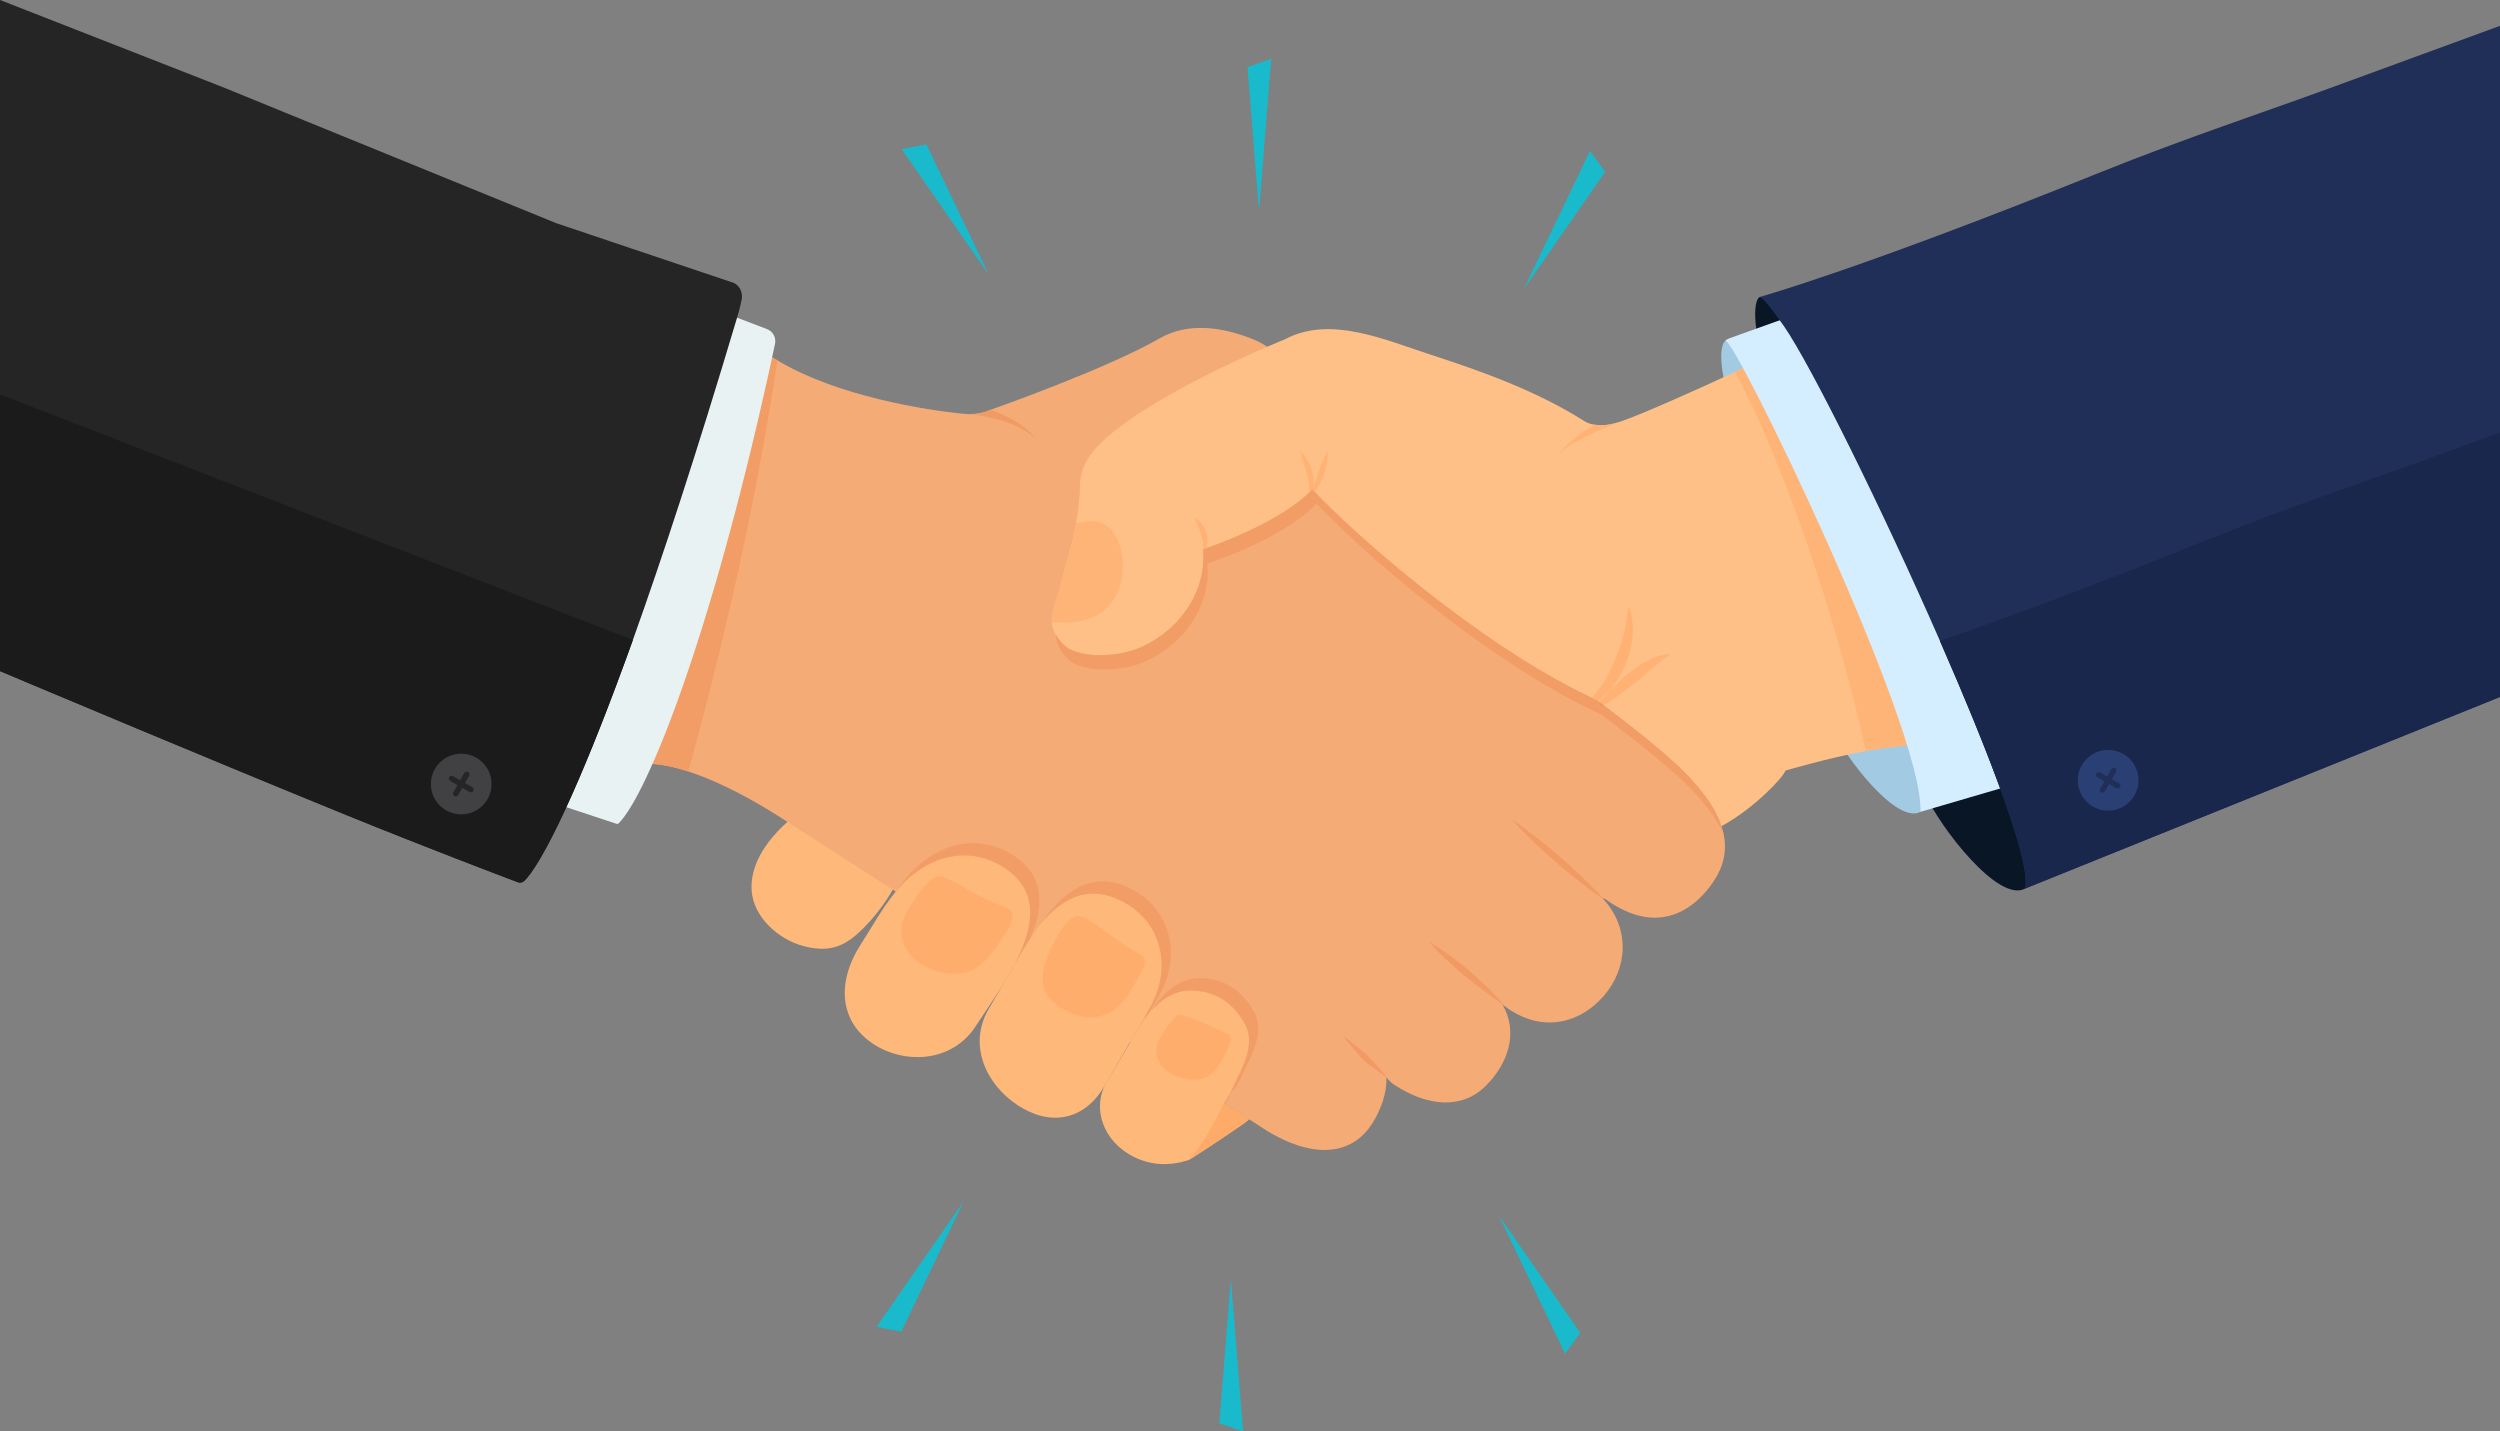
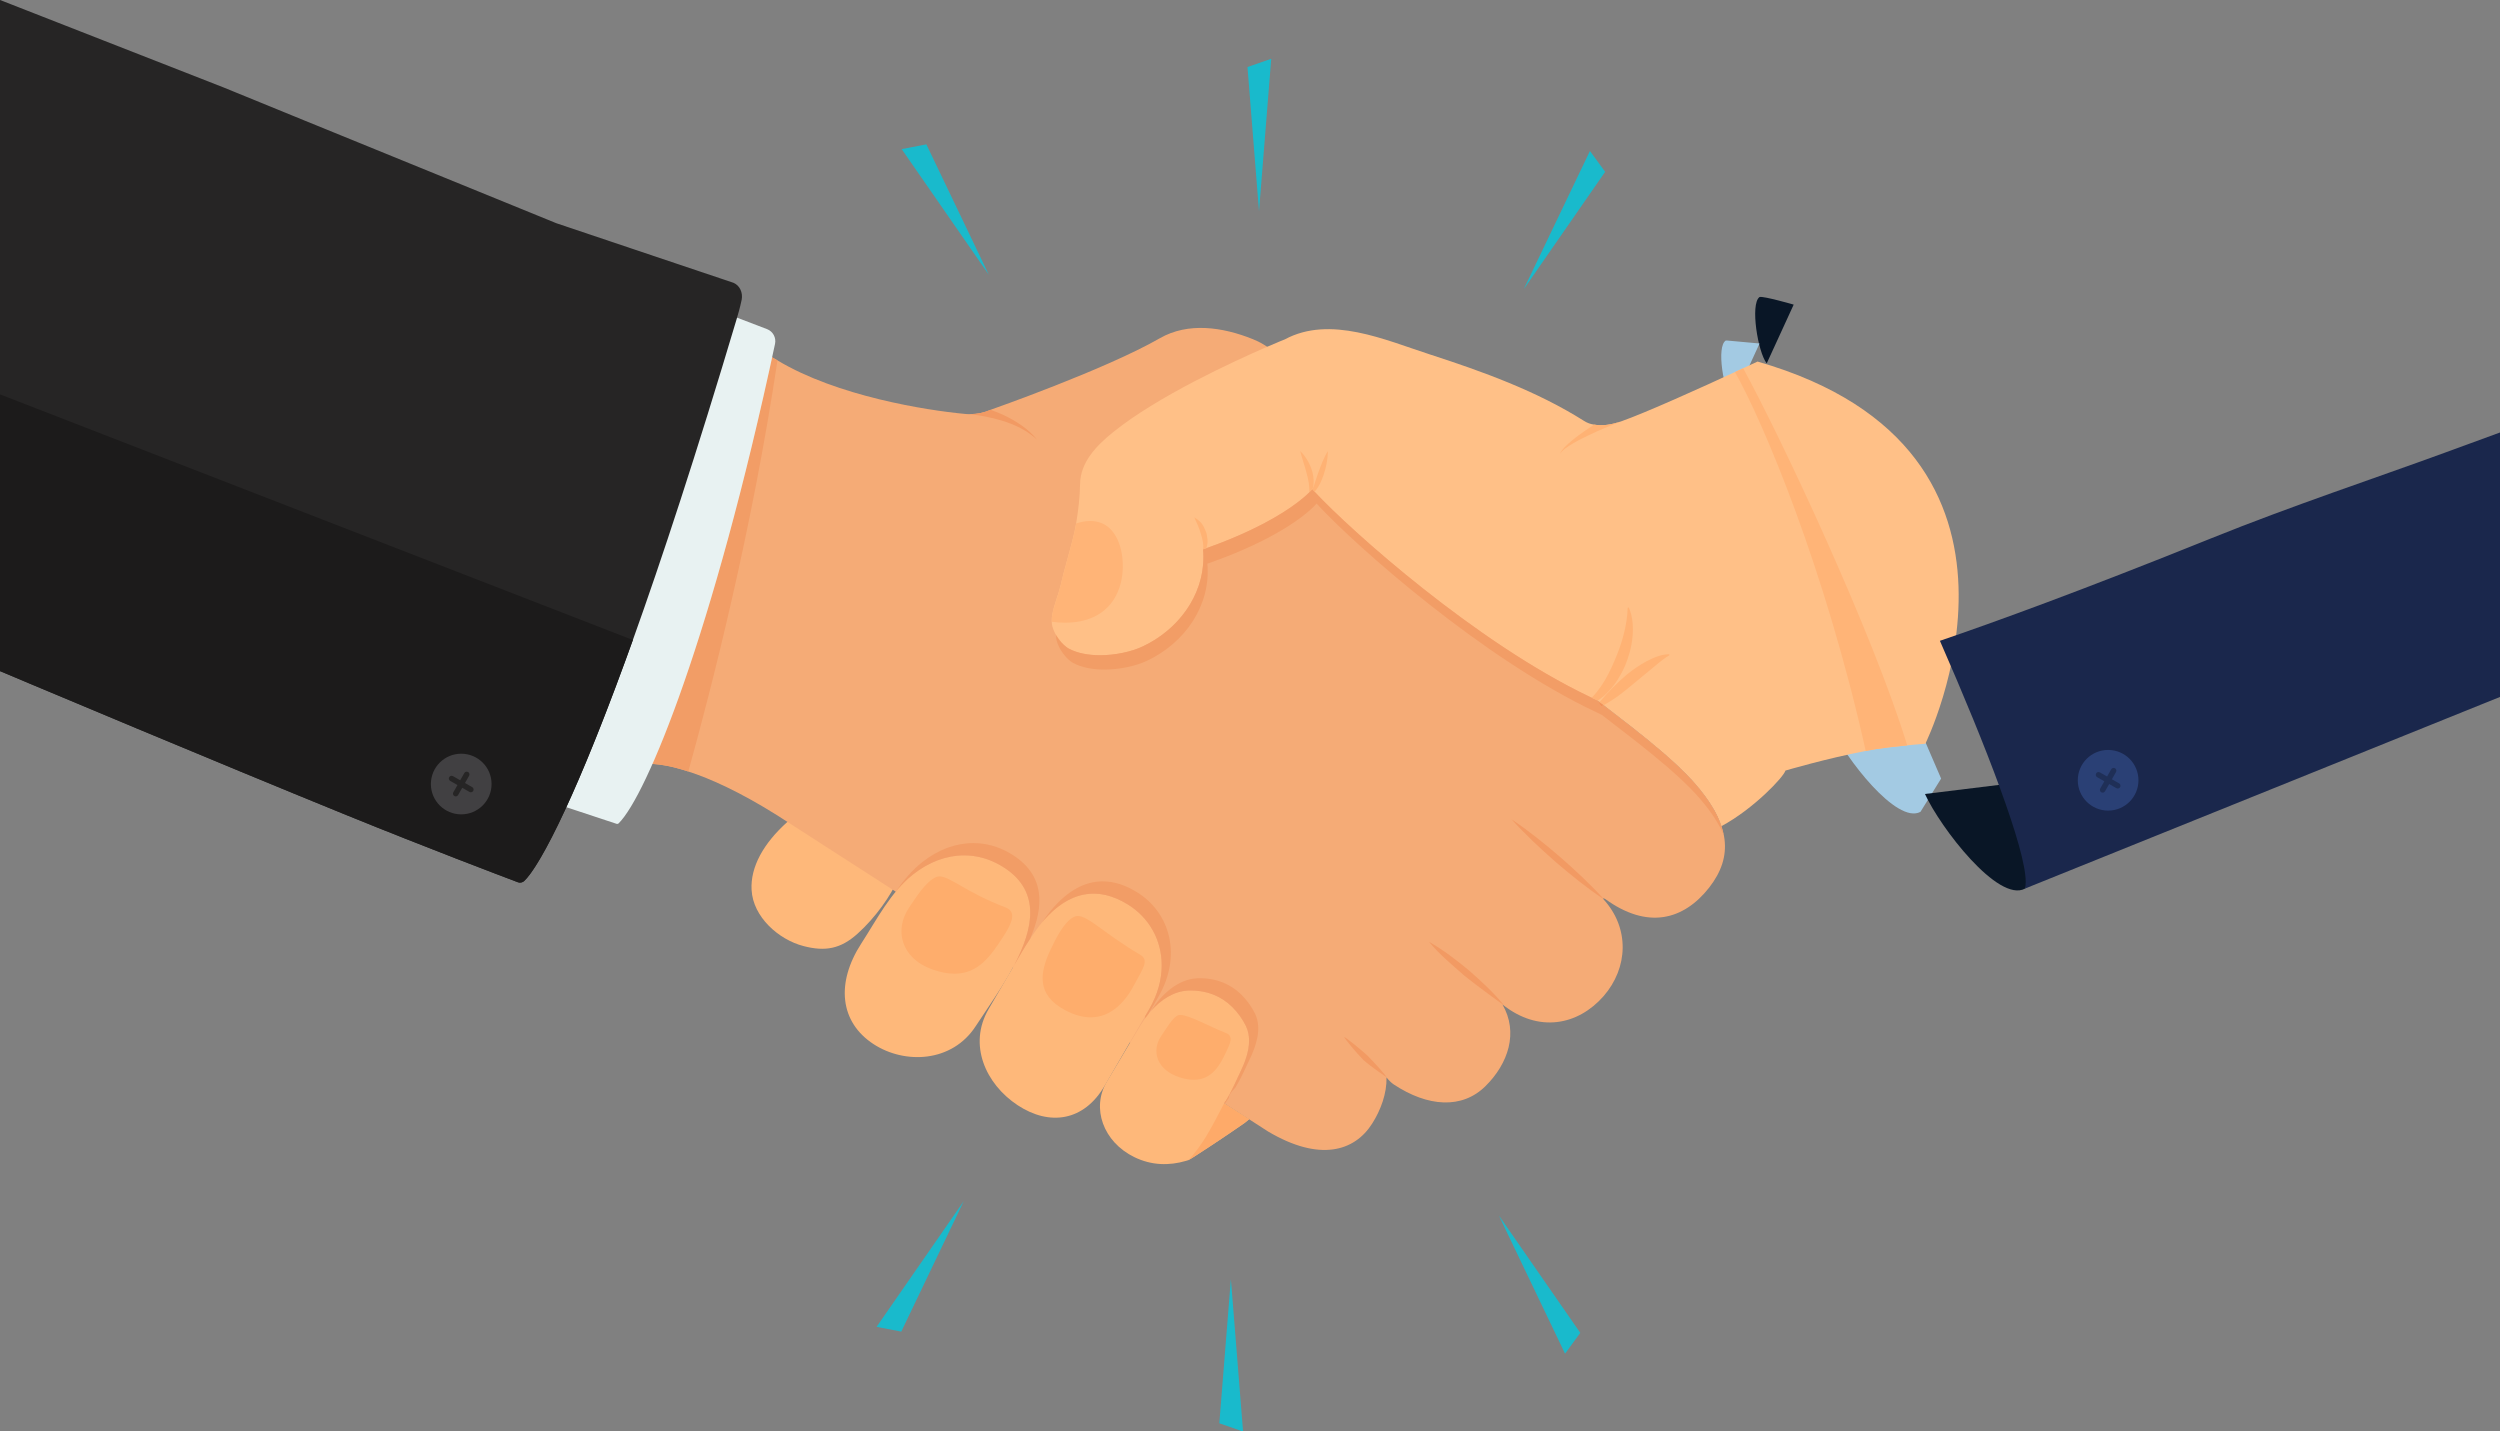
<svg xmlns="http://www.w3.org/2000/svg" height="322.2" preserveAspectRatio="xMidYMid meet" version="1.0" viewBox="0.0 -0.0 562.7 322.2" width="562.7" zoomAndPan="magnify">
  <rect x="0.0" y="-0.0" width="562.7" height="322.2" fill="#808080" stroke="none" />
  <defs>
    <clipPath id="a">
      <path d="M 388 13 L 562.711 13 L 562.711 183 L 388 183 Z M 388 13" />
    </clipPath>
    <clipPath id="b">
-       <path d="M 396 5 L 562.711 5 L 562.711 201 L 396 201 Z M 396 5" />
-     </clipPath>
+       </clipPath>
    <clipPath id="c">
      <path d="M 436 97 L 562.711 97 L 562.711 201 L 436 201 Z M 436 97" />
    </clipPath>
    <clipPath id="d">
      <path d="M 274 287 L 280 287 L 280 322.211 L 274 322.211 Z M 274 287" />
    </clipPath>
  </defs>
  <g>
    <g>
      <path d="M 432.262 182.727 C 426.898 185.637 415.305 170.5 412.254 163.809 L 430.988 161.508 L 436.906 175.242 L 432.262 182.727" fill="#a3cae3" />
    </g>
    <g>
      <path d="M 455.793 200.008 C 449.758 203.281 436.707 186.242 433.27 178.707 L 454.359 176.121 L 461.023 191.578 L 455.793 200.008" fill="#091626" />
    </g>
    <g>
      <path d="M 202.008 198.09 C 200.609 201.41 197.129 206.48 192.988 210.184 C 189.211 213.57 185.75 214.227 180.844 212.938 C 175.281 211.496 169.48 206.406 169.168 200.293 C 168.879 195.125 171.871 189.801 177.195 185.023 C 188.492 182.965 207.195 185.75 202.008 198.09" fill="#feb87a" />
    </g>
    <g>
      <path d="M 384.676 199.809 C 378.93 207.102 370.824 209.281 361.246 202.305 L 360.801 202.172 L 360.801 202.195 L 360.855 202.328 C 360.879 202.363 360.887 202.363 360.891 202.359 C 360.895 202.355 360.891 202.352 360.906 202.406 C 366.863 208.914 366.469 217.859 360.934 224.211 C 355.16 230.797 346.266 232.555 338.16 226.07 C 341.832 232.395 339.473 239.398 334.355 244.465 C 329.082 249.684 321.367 249.16 313.68 244.07 C 313.105 243.676 312.555 243.125 312.078 242.496 C 312.16 246.145 310.77 249.867 308.855 252.887 C 304.891 259.156 297.02 261.543 285.449 254.695 L 174.941 183.516 C 166.52 178.242 159.91 175.254 154.926 173.652 C 150.648 172.234 147.551 171.867 145.531 171.922 L 173.105 79.961 C 173.711 80.383 174.34 80.777 174.996 81.117 C 188.43 89.195 208.5 92.348 217.133 93.16 C 217.473 93.211 217.84 93.211 218.152 93.211 L 218.285 93.211 C 219.887 93.211 221.461 92.898 222.957 92.242 L 223.086 92.188 C 223.086 92.188 248.773 83.188 261.051 76.133 C 267.453 72.461 275.191 73.613 281.934 76.316 C 287.602 78.598 289.23 82.191 293.008 86.547 C 299.645 94.156 306.598 101.527 313.395 109.008 C 327.848 124.801 338.945 140.07 355.133 154.105 C 360.75 158.984 374.914 168.668 381.738 176.645 C 389.398 185.59 390.211 192.727 384.676 199.809" fill="#f5ab76" />
    </g>
    <g>
      <path d="M 403.723 68.562 L 401.512 73.387 L 397.652 81.797 C 395.645 79.23 393.922 68.504 396 66.883 L 396.016 66.871 L 396.082 66.848 C 397.035 66.629 403.723 68.562 403.723 68.562" fill="#091626" />
    </g>
    <g>
      <path d="M 388.449 76.641 C 386.25 77.973 387.965 87.98 389.973 90.547 L 396.039 77.312 L 388.676 76.641 L 388.449 76.641" fill="#a3cae3" />
    </g>
    <g>
      <path d="M 360.855 202.328 C 357.059 199.781 353.594 196.965 350.16 194.027 C 346.695 190.973 343.324 187.855 340.223 184.41 C 344.078 186.984 347.66 189.895 351.156 192.891 C 354.496 195.824 357.781 198.852 360.793 202.148 L 360.793 202.18 L 360.855 202.328" fill="#f29a63" />
    </g>
    <g>
      <path d="M 338.598 226.355 C 338.598 226.355 332.117 221.688 329.59 219.594 C 326.809 217.152 324.02 214.855 321.633 211.973 C 324.945 213.859 327.871 216.129 330.723 218.496 C 333.5 220.934 336.211 223.438 338.598 226.355" fill="#f29a63" />
    </g>
    <g>
      <path d="M 312.098 242.48 C 312.098 242.48 308.527 240.062 306.898 238.602 C 305.336 237.043 302.738 233.887 302.543 233.406 C 302.816 233.406 306.109 236.074 307.734 237.539 C 309.285 239.102 311.875 241.945 312.098 242.48" fill="#f29a63" />
    </g>
    <g>
      <path d="M 233.449 98.984 C 231.141 96.832 228.309 95.52 225.367 94.629 C 223.062 93.945 220.648 93.5 218.285 93.211 C 219.887 93.211 221.461 92.898 222.957 92.242 C 223.953 92.582 224.898 92.977 225.844 93.395 C 228.727 94.762 231.48 96.543 233.449 98.984" fill="#f29a63" />
    </g>
    <g>
      <path d="M 433.355 167.406 L 433.262 167.414 C 431.223 167.531 424.492 168.23 422.195 168.613 C 421.449 168.738 420.695 168.879 419.938 169.027 C 411.188 170.688 401.863 173.441 401.863 173.441 C 401.52 174.836 394.723 182.051 387.453 185.957 C 386.484 183.043 384.598 179.977 381.738 176.645 C 376.332 170.32 366.312 162.922 359.594 157.699 L 359.57 157.676 L 359.539 157.676 C 359.098 157.465 358.703 157.281 358.254 157.043 C 332.625 144.977 304.238 119.633 295.891 110.684 C 295.734 110.5 295.574 110.32 295.418 110.16 L 295.367 110.105 C 295.367 110.105 295.156 110.344 294.715 110.816 C 292.797 112.707 286.445 118.086 271.547 123.383 C 271.309 123.461 271.051 123.566 270.781 123.645 C 271.625 133.117 265.641 141.539 257.191 145.504 C 252.918 147.52 245.152 148.492 240.535 145.977 C 239.035 145.133 237.332 142.879 236.859 140.961 C 236.781 140.621 236.727 140.277 236.727 139.938 L 236.727 139.914 C 236.648 137.551 237.887 135.008 238.617 132.148 C 238.672 131.961 238.723 131.754 238.777 131.57 C 239.512 128.184 241.031 123.406 241.871 119.582 C 241.977 118.977 242.109 118.398 242.215 117.824 C 242.711 114.859 243.055 111.891 243.105 108.902 C 243.184 104.047 246.754 100.324 250.531 97.281 C 260.578 89.172 277.578 81.379 285.215 78.047 L 285.238 78.047 C 287.652 76.996 289.148 76.395 289.176 76.395 C 299.383 70.887 311.844 76.551 321.84 79.777 C 333.754 83.637 345.898 88.016 356.527 94.734 C 357.23 95.18 357.992 95.469 358.809 95.57 C 360.695 95.941 362.797 95.547 364.656 94.918 L 364.895 94.84 C 370.379 92.922 383.312 87.07 390.5 83.738 C 393.57 82.324 395.59 81.379 395.59 81.379 C 465.852 101.555 433.355 167.406 433.355 167.406" fill="#ffc087" />
    </g>
    <g>
      <path d="M 388.008 188.109 L 387.973 187.969 C 387.984 187.996 387.996 188.027 388.008 188.055 L 388.008 188.109" fill="#f29d66" />
    </g>
    <g>
      <path d="M 385.844 182.371 C 385.84 182.363 385.832 182.352 385.824 182.344 C 385.828 182.344 385.828 182.344 385.828 182.344 C 385.832 182.352 385.84 182.363 385.844 182.371 M 385.383 181.59 C 384.418 179.996 383.203 178.355 381.738 176.645 C 381.84 176.762 381.941 176.883 382.043 177.004 C 383.32 178.52 384.395 179.984 385.273 181.402 C 385.309 181.465 385.348 181.527 385.383 181.59 M 380.766 175.547 C 380.402 175.156 380.027 174.762 379.641 174.363 C 379.758 174.48 379.871 174.598 379.984 174.719 C 380.094 174.828 380.203 174.941 380.309 175.055 C 380.465 175.219 380.613 175.383 380.766 175.547 M 379.215 173.934 C 378.77 173.484 378.305 173.031 377.828 172.578 C 377.863 172.613 377.898 172.645 377.934 172.68 C 378.336 173.059 378.727 173.441 379.105 173.816 C 379.141 173.855 379.18 173.895 379.215 173.934 M 377.031 171.836 C 376.09 170.965 375.102 170.086 374.086 169.215 C 374.312 169.406 374.539 169.602 374.766 169.801 C 375.512 170.449 376.238 171.102 376.941 171.746 C 376.973 171.777 377 171.805 377.031 171.836 M 373.262 168.516 C 369.137 165.023 364.637 161.602 360.906 158.723 C 360.91 158.723 360.91 158.723 360.914 158.723 C 361.984 159.547 363.117 160.418 364.285 161.324 C 364.566 161.539 364.848 161.758 365.129 161.977 C 365.309 162.113 365.488 162.254 365.668 162.395 C 368.02 164.223 370.469 166.164 372.816 168.133 C 372.965 168.262 373.113 168.387 373.262 168.516 M 360.02 158.039 C 359.863 157.914 359.707 157.797 359.551 157.676 L 359.57 157.676 L 359.594 157.699 C 359.637 157.73 359.676 157.762 359.715 157.793 C 359.816 157.871 359.922 157.953 360.023 158.031 C 360.023 158.035 360.023 158.035 360.02 158.039" fill="#fdeadd" />
    </g>
    <g>
      <path d="M 387.973 187.969 C 386.918 185.426 385.172 182.75 382.707 179.871 C 377.305 173.547 367.281 166.148 360.566 160.93 L 360.539 160.902 L 360.512 160.902 C 360.066 160.691 359.672 160.508 359.227 160.273 C 333.594 148.203 305.207 122.859 296.863 113.91 C 296.707 113.727 296.551 113.547 296.391 113.387 L 296.34 113.336 C 296.34 113.336 296.129 113.57 295.684 114.043 C 293.77 115.934 287.418 121.312 272.516 126.609 C 272.281 126.688 272.02 126.793 271.754 126.871 C 272.594 136.344 266.613 144.766 258.164 148.727 C 255.699 149.891 252.074 150.707 248.562 150.707 C 245.98 150.707 243.461 150.266 241.504 149.199 C 240.008 148.359 238.305 146.105 237.832 144.188 C 237.754 143.848 237.699 143.508 237.699 143.164 L 237.699 143.141 L 237.723 142.977 C 238.387 144.105 239.301 145.145 240.184 145.754 C 240.223 145.781 240.262 145.809 240.301 145.832 C 240.379 145.883 240.457 145.93 240.535 145.977 C 242.488 147.039 245.012 147.48 247.594 147.48 C 251.105 147.48 254.73 146.664 257.191 145.504 C 257.621 145.301 258.047 145.086 258.465 144.863 C 266.234 140.68 271.582 132.637 270.785 123.645 C 270.801 123.641 270.816 123.637 270.836 123.633 C 271.078 123.555 271.324 123.457 271.547 123.383 C 275.379 122.02 278.645 120.652 281.418 119.34 C 289.422 115.551 293.289 112.223 294.715 110.816 C 294.883 110.637 295.02 110.488 295.121 110.379 C 295.16 110.336 295.195 110.301 295.223 110.266 C 295.316 110.168 295.363 110.113 295.367 110.109 L 295.395 110.133 L 295.418 110.16 C 295.57 110.312 295.723 110.488 295.875 110.664 C 295.883 110.672 295.887 110.68 295.895 110.684 C 304.164 119.559 332.148 144.555 357.613 156.738 C 357.824 156.844 358.039 156.941 358.254 157.043 C 358.277 157.055 358.297 157.066 358.32 157.078 C 358.707 157.281 359.062 157.449 359.449 157.629 C 359.48 157.645 359.512 157.66 359.539 157.676 L 359.551 157.676 C 359.707 157.797 359.863 157.914 360.02 158.039 C 359.973 158.094 359.93 158.145 359.883 158.199 L 360.383 158.984 C 360.559 158.902 360.734 158.812 360.906 158.723 C 364.637 161.602 369.137 165.023 373.262 168.516 C 373.402 168.637 373.543 168.758 373.684 168.879 C 373.816 168.988 373.949 169.102 374.086 169.215 C 375.102 170.086 376.09 170.965 377.031 171.836 C 377.098 171.898 377.16 171.961 377.227 172.023 C 377.426 172.215 377.629 172.398 377.828 172.578 C 378.305 173.031 378.77 173.484 379.215 173.934 C 379.312 174.031 379.41 174.133 379.508 174.23 C 379.551 174.273 379.598 174.316 379.641 174.363 C 380.027 174.762 380.402 175.156 380.766 175.547 C 381.102 175.914 381.426 176.281 381.738 176.645 C 383.203 178.355 384.418 179.996 385.383 181.59 C 385.504 181.785 385.617 181.984 385.727 182.18 C 385.762 182.234 385.793 182.289 385.824 182.344 C 385.832 182.352 385.84 182.363 385.844 182.371 C 385.938 182.539 386.027 182.703 386.113 182.871 C 386.145 182.93 386.172 182.988 386.199 183.047 C 386.246 183.133 386.297 183.219 386.34 183.305 C 386.5 183.621 386.652 183.938 386.789 184.254 C 386.879 184.453 386.961 184.656 387.035 184.855 C 387.18 185.184 387.301 185.512 387.414 185.844 C 387.43 185.883 387.441 185.922 387.453 185.957 C 387.457 185.957 387.457 185.957 387.457 185.957 L 387.973 187.969" fill="#f29d66" />
    </g>
    <g>
      <path d="M 387.453 185.957 C 387.441 185.922 387.43 185.883 387.414 185.844 C 387.43 185.883 387.445 185.918 387.457 185.957 C 387.457 185.957 387.457 185.957 387.453 185.957 M 386.789 184.254 C 386.652 183.938 386.5 183.621 386.34 183.305 C 386.508 183.621 386.656 183.938 386.789 184.254 M 386.113 182.871 C 386.027 182.703 385.938 182.539 385.844 182.371 C 385.84 182.363 385.832 182.352 385.828 182.344 C 385.934 182.52 386.027 182.695 386.113 182.871 M 385.273 181.402 C 384.395 179.984 383.32 178.52 382.043 177.004 C 383.324 178.512 384.402 179.977 385.273 181.402 M 380.309 175.055 C 380.203 174.941 380.094 174.828 379.984 174.719 C 380.094 174.828 380.203 174.941 380.309 175.055 M 379.105 173.816 C 378.727 173.441 378.336 173.059 377.934 172.68 C 378.113 172.844 378.289 173.008 378.457 173.18 C 378.68 173.387 378.895 173.605 379.105 173.816 M 376.941 171.746 C 376.238 171.102 375.512 170.449 374.766 169.801 C 375.035 170.035 375.305 170.27 375.57 170.504 C 376.023 170.914 376.496 171.324 376.941 171.746 M 372.816 168.133 C 370.469 166.164 368.02 164.223 365.668 162.395 C 367.102 163.504 368.566 164.668 370.035 165.836 C 370.969 166.59 371.902 167.359 372.816 168.133 M 364.285 161.324 C 363.117 160.418 361.984 159.547 360.914 158.723 C 360.914 158.719 360.914 158.719 360.918 158.719 C 361.406 159.094 361.91 159.484 362.43 159.879 C 363.043 160.352 363.66 160.836 364.285 161.324 M 360.023 158.031 C 359.922 157.953 359.816 157.871 359.715 157.793 C 359.82 157.871 359.922 157.949 360.027 158.031 C 360.027 158.031 360.023 158.031 360.023 158.031 M 359.543 157.676 L 359.539 157.676 C 359.512 157.66 359.48 157.645 359.449 157.629 C 359.48 157.645 359.512 157.66 359.543 157.676 M 358.32 157.078 C 358.297 157.066 358.277 157.055 358.254 157.043 C 358.039 156.941 357.824 156.844 357.613 156.738 C 357.824 156.844 358.043 156.945 358.258 157.047 C 358.277 157.055 358.297 157.066 358.32 157.078 M 247.594 147.48 C 245.012 147.48 242.488 147.039 240.535 145.977 C 240.457 145.93 240.379 145.883 240.301 145.832 C 240.379 145.883 240.457 145.93 240.535 145.973 C 242.488 147.039 245.012 147.48 247.594 147.48 C 251.105 147.48 254.73 146.664 257.195 145.5 C 257.625 145.301 258.047 145.086 258.465 144.863 C 258.047 145.086 257.621 145.301 257.191 145.504 C 254.73 146.664 251.105 147.48 247.594 147.48 M 240.184 145.754 C 239.301 145.145 238.387 144.105 237.723 142.977 L 237.727 142.93 C 238.398 144.066 239.297 145.141 240.184 145.754 M 281.418 119.34 C 289.422 115.547 293.289 112.219 294.711 110.816 C 294.883 110.637 295.02 110.488 295.121 110.379 C 295.02 110.488 294.883 110.637 294.715 110.816 C 293.289 112.223 289.422 115.551 281.418 119.34 M 295.875 110.664 C 295.723 110.488 295.57 110.312 295.418 110.16 L 295.395 110.133 L 295.422 110.16 C 295.57 110.312 295.723 110.488 295.875 110.664 M 295.223 110.266 C 295.32 110.16 295.367 110.109 295.367 110.109 C 295.363 110.113 295.316 110.168 295.223 110.266" fill="#fcb075" />
    </g>
    <g>
      <path d="M 359.594 157.699 L 359.57 157.676 L 359.594 157.699 C 359.594 157.699 359.594 157.699 359.598 157.699 C 359.594 157.699 359.594 157.699 359.594 157.699" fill="#ffecdb" />
    </g>
    <g>
      <path d="M 359.598 157.699 C 359.594 157.699 359.594 157.699 359.594 157.699 L 359.57 157.676 C 359.121 157.465 358.703 157.281 358.258 157.047 C 359.07 156.23 359.777 155.312 360.434 154.367 C 361.59 152.637 362.531 150.773 363.348 148.832 C 365 145.027 366.234 140.934 366.363 136.766 L 366.625 136.766 C 367.543 138.891 367.648 141.223 367.438 143.43 C 367.23 145.684 366.602 147.809 365.762 149.883 C 364.844 151.902 363.715 153.871 362.113 155.551 C 361.379 156.336 360.539 157.098 359.598 157.699" fill="#ffb274" />
    </g>
    <g>
-       <path d="M 360.918 158.719 C 360.613 158.484 360.316 158.258 360.027 158.031 C 361.926 155.809 363.953 153.691 366.18 151.824 C 367.57 150.695 369.066 149.672 370.613 148.832 C 372.215 148.02 373.867 147.258 375.73 147.258 L 375.703 147.52 C 374.078 148.465 372.898 149.621 371.609 150.645 C 370.379 151.746 369.117 152.77 367.859 153.844 C 366.52 154.867 365.234 155.941 363.793 156.941 C 362.895 157.566 361.957 158.176 360.918 158.719" fill="#ffb274" />
+       <path d="M 360.918 158.719 C 360.613 158.484 360.316 158.258 360.027 158.031 C 361.926 155.809 363.953 153.691 366.18 151.824 C 367.57 150.695 369.066 149.672 370.613 148.832 C 372.215 148.02 373.867 147.258 375.73 147.258 L 375.703 147.52 C 374.078 148.465 372.898 149.621 371.609 150.645 C 366.52 154.867 365.234 155.941 363.793 156.941 C 362.895 157.566 361.957 158.176 360.918 158.719" fill="#ffb274" />
    </g>
    <g>
      <path d="M 360.906 158.723 C 360.605 158.492 360.309 158.262 360.02 158.039 C 360.023 158.035 360.023 158.035 360.023 158.031 C 360.316 158.258 360.613 158.488 360.914 158.723 C 360.91 158.723 360.91 158.723 360.906 158.723" fill="#fcd8bd" />
    </g>
    <g>
      <path d="M 360.383 158.984 L 359.883 158.199 C 359.93 158.145 359.973 158.094 360.02 158.039 C 360.309 158.262 360.605 158.492 360.906 158.723 C 360.734 158.812 360.559 158.902 360.383 158.984" fill="#f29158" />
    </g>
    <g>
      <path d="M 360.914 158.723 C 360.613 158.488 360.316 158.258 360.023 158.031 C 360.023 158.031 360.027 158.031 360.027 158.031 C 360.316 158.258 360.613 158.484 360.918 158.719 C 360.914 158.719 360.914 158.719 360.914 158.723" fill="#fca364" />
    </g>
    <g>
      <path d="M 351.066 102.211 C 351.645 101.004 352.723 100.086 353.742 99.219 C 354.766 98.355 355.867 97.566 356.973 96.805 C 357.574 96.387 358.203 95.969 358.809 95.574 C 359.309 95.672 359.824 95.715 360.348 95.715 C 361.797 95.715 363.289 95.379 364.656 94.918 C 362.297 95.863 359.938 96.832 357.629 97.934 C 356.445 98.512 355.238 99.09 354.109 99.77 C 353.008 100.453 351.828 101.109 351.066 102.211" fill="#ffb274" />
    </g>
    <g>
      <path d="M 270.785 123.645 C 271.051 123.566 271.309 123.461 271.547 123.383 C 271.324 123.457 271.078 123.555 270.836 123.633 C 270.816 123.637 270.801 123.641 270.785 123.645" fill="#f59e65" />
    </g>
    <g>
      <path d="M 270.785 123.645 C 270.941 122.516 270.703 121.547 270.312 120.234 C 269.945 118.922 269.422 117.742 268.816 116.457 C 269.551 116.879 270.156 117.402 270.602 118.004 C 270.812 118.32 270.992 118.637 271.125 118.977 C 271.23 119.211 271.359 119.473 271.441 119.711 C 271.547 119.973 271.598 120.234 271.648 120.523 C 271.758 121.074 271.836 121.652 271.781 122.203 C 271.73 122.598 271.676 122.988 271.547 123.383 C 271.309 123.461 271.051 123.566 270.785 123.645" fill="#ffb274" />
    </g>
    <g>
      <path d="M 270.785 123.645 C 270.801 123.641 270.816 123.637 270.836 123.633 C 270.816 123.637 270.801 123.641 270.785 123.645" fill="#f29158" />
    </g>
    <g>
      <path d="M 295.895 110.684 C 295.887 110.68 295.883 110.672 295.875 110.664 C 295.883 110.672 295.887 110.676 295.891 110.684 C 295.891 110.684 295.891 110.684 295.895 110.684" fill="#f59e65" />
    </g>
    <g>
      <path d="M 295.895 110.684 C 295.891 110.684 295.891 110.684 295.891 110.684 C 295.887 110.676 295.883 110.672 295.875 110.664 C 295.723 110.488 295.574 110.312 295.422 110.16 L 295.445 110.055 C 295.578 109.742 295.684 109.426 295.812 109.109 L 296.652 106.566 C 296.969 105.727 297.258 104.859 297.625 104.02 C 297.992 103.184 298.359 102.316 298.883 101.527 C 298.859 103.418 298.488 105.227 297.887 106.984 C 297.57 107.879 297.23 108.742 296.707 109.559 C 296.469 109.949 296.184 110.344 295.895 110.684" fill="#ffb274" />
    </g>
    <g>
      <path d="M 295.895 110.684 C 295.887 110.68 295.883 110.672 295.875 110.664 C 295.883 110.672 295.887 110.68 295.895 110.684" fill="#f29158" />
    </g>
    <g>
      <path d="M 295.875 110.664 C 295.723 110.488 295.57 110.312 295.422 110.16 C 295.574 110.312 295.723 110.488 295.875 110.664" fill="#fca364" />
    </g>
    <g>
      <path d="M 295.121 110.379 C 295.16 110.336 295.195 110.301 295.223 110.266 C 295.195 110.301 295.16 110.336 295.121 110.379 M 295.395 110.133 L 295.367 110.109 L 295.367 110.105 L 295.395 110.133" fill="#f59e65" />
    </g>
    <g>
      <path d="M 294.711 110.816 C 294.766 109.32 294.477 107.957 294.109 106.566 C 293.688 104.914 293.109 103.312 292.641 101.527 C 293.32 102.133 293.848 102.895 294.32 103.68 C 294.789 104.469 295.133 105.332 295.395 106.227 C 295.711 107.434 295.812 108.82 295.445 110.055 L 295.422 110.16 L 295.367 110.105 L 295.367 110.109 C 295.367 110.109 295.32 110.16 295.223 110.266 C 295.195 110.301 295.16 110.336 295.121 110.379 C 295.02 110.488 294.883 110.637 294.711 110.816" fill="#ffb274" />
    </g>
    <g>
-       <path d="M 236.727 139.949 L 236.727 139.922 C 236.703 139.285 236.777 138.633 236.914 137.965 C 236.781 138.629 236.707 139.277 236.727 139.914 L 236.727 139.938 C 236.727 139.941 236.727 139.945 236.727 139.949 M 237.758 134.988 C 238.055 134.078 238.363 133.137 238.613 132.156 C 238.668 131.973 238.719 131.766 238.773 131.582 C 238.965 130.691 239.215 129.703 239.488 128.664 C 239.215 129.699 238.969 130.684 238.777 131.57 C 238.723 131.754 238.672 131.961 238.617 132.148 C 238.367 133.129 238.055 134.074 237.758 134.988 M 240.805 123.844 C 241.199 122.379 241.574 120.926 241.867 119.59 C 241.973 118.988 242.105 118.41 242.211 117.832 C 242.109 118.406 241.977 118.98 241.871 119.582 C 241.578 120.918 241.199 122.375 240.805 123.844" fill="#f5a068" />
-     </g>
+       </g>
    <g>
      <path d="M 239.742 140.156 C 238.777 140.156 237.77 140.086 236.727 139.949 C 236.727 139.945 236.727 139.941 236.727 139.938 L 236.727 139.914 C 236.707 139.277 236.781 138.629 236.914 137.965 C 237.105 137.008 237.426 136.02 237.758 134.988 C 238.055 134.074 238.367 133.129 238.617 132.148 C 238.672 131.961 238.723 131.754 238.777 131.57 C 238.969 130.684 239.215 129.699 239.488 128.664 C 239.895 127.129 240.363 125.477 240.805 123.844 C 241.199 122.375 241.578 120.918 241.871 119.582 C 241.977 118.98 242.109 118.406 242.211 117.832 C 243.25 117.473 244.328 117.266 245.379 117.266 C 247.008 117.266 248.574 117.766 249.816 118.961 C 252.758 121.82 253.203 127.328 252.312 131.055 C 250.828 137.121 246.172 140.156 239.742 140.156" fill="#ffb477" />
    </g>
    <g>
      <path d="M 196.656 235.035 C 189.016 230.082 188.098 221.246 193.875 212.34 C 197.348 206.98 200.441 200.816 205.535 196.801 C 211.613 192.004 218.906 191.109 225.223 194.797 C 240.07 203.457 226.43 220.457 219.621 230.957 C 214.309 239.156 203.688 239.594 196.656 235.035" fill="#feb87a" />
    </g>
    <g>
      <path d="M 214.848 219.164 C 213.418 219.164 211.805 218.879 209.961 218.238 C 202.652 215.688 201.273 209.172 204.637 204.254 C 206.148 202.043 208.379 198.387 210.711 197.406 C 210.945 197.309 211.195 197.262 211.461 197.262 C 213.824 197.262 217.578 200.93 226.301 204.234 C 228.891 205.215 227.816 207.719 225.816 210.812 C 223.078 215.039 220.285 219.164 214.848 219.164" fill="#fead6c" />
    </g>
    <g>
      <path d="M 229.051 248.762 C 221.836 244.004 217.867 235.129 222.5 227.156 C 224.895 223.039 227.289 218.926 229.688 214.805 C 231.008 212.535 232.84 209.668 234.5 207.676 C 240.68 200.242 247.301 199.594 253.734 203.508 C 261.477 208.215 263.961 218.051 258.66 227.148 C 257.301 229.48 255.945 231.816 254.586 234.152 C 252.602 237.562 250.617 240.973 248.633 244.387 C 244 252.355 236.27 253.516 229.051 248.762" fill="#feb87a" />
    </g>
    <g>
      <path d="M 245.488 228.984 C 243.793 228.984 241.898 228.512 239.789 227.398 C 233.168 223.898 234.062 218.895 236.426 213.812 C 237.566 211.359 239.762 206.938 242.09 206.238 C 242.254 206.191 242.426 206.168 242.605 206.168 C 244.98 206.168 248.812 210.312 256.637 214.895 C 258.801 216.164 257.082 218.199 255.379 221.496 C 253.43 225.262 250.242 228.984 245.488 228.984" fill="#fead6c" />
    </g>
    <g>
      <path d="M 281.148 251.914 C 280.938 252.098 280.703 252.309 280.465 252.492 C 280.387 252.547 280.281 252.625 280.125 252.754 C 279.992 252.859 279.809 252.992 279.602 253.121 C 276.66 255.195 267.926 260.992 267.48 261.125 C 267.27 261.203 267.086 261.23 266.875 261.309 C 263.176 262.383 259.238 262.355 255.305 260.441 C 248.324 257.031 245.57 249.395 249.141 243.441 L 254.359 234.68 L 256.746 230.719 C 259.004 226.938 262.809 223.16 267.453 222.949 C 271.152 222.793 274.668 224 277.316 226.621 C 278.578 227.855 279.68 229.379 280.441 230.953 C 282.016 234.23 280.648 238.273 279.18 241.266 C 278.211 243.281 277.211 245.672 275.848 247.848 L 275.797 247.82 C 275.719 247.98 275.613 248.164 275.531 248.32 L 281.148 251.914" fill="#feb87a" />
    </g>
    <g>
      <path d="M 268.684 243.039 C 267.773 243.039 266.746 242.875 265.586 242.512 C 260.266 240.832 259.105 236.461 261.398 233.141 C 262.43 231.645 264.098 228.691 265.359 228.465 C 265.453 228.449 265.555 228.441 265.668 228.441 C 267.645 228.441 272.145 231.031 275.855 232.473 C 277.723 233.195 276.969 234.707 275.906 236.941 C 274.598 239.691 272.828 243.039 268.684 243.039" fill="#fead6c" />
    </g>
    <g>
      <path d="M 267.48 261.125 C 270.469 257.926 272.254 254.695 275.531 248.32 L 281.148 251.914 C 281.145 251.918 281.145 251.918 281.141 251.922 C 280.934 252.102 280.699 252.309 280.465 252.492 C 280.387 252.547 280.281 252.625 280.125 252.754 C 279.992 252.859 279.809 252.992 279.602 253.121 C 276.66 255.195 267.926 260.992 267.48 261.125" fill="#feaa69" />
    </g>
    <g>
      <path d="M 154.926 173.652 C 151.496 172.516 148.824 172.055 146.859 171.945 C 154.129 155.504 164.117 124.965 173.797 80.422 C 174.184 80.668 174.586 80.902 174.996 81.117 C 169.277 119.371 160.094 155.102 154.926 173.652" fill="#f29d66" />
    </g>
    <g>
      <path d="M 419.938 169.027 C 410.809 128.016 396.852 94.918 390.5 83.738 C 391.172 83.43 391.789 83.145 392.352 82.887 C 401.121 98.961 421.582 142.582 429.273 167.766 C 426.645 168.031 423.594 168.383 422.195 168.613 C 421.449 168.738 420.695 168.879 419.938 169.027" fill="#ffb477" />
    </g>
    <g clip-path="url(#a)">
-       <path d="M 562.707 13.984 L 389.227 76.152 C 388.371 76.512 388.348 76.707 388.348 76.707 C 390.5 75.945 432.969 163.617 432.262 182.727 L 562.707 144.523 L 562.707 13.984" fill="#d4eeff" />
-     </g>
+       </g>
    <g clip-path="url(#b)">
      <path d="M 562.707 5.809 L 562.707 156.863 L 547.465 163.012 L 484.477 188.426 L 455.762 200.008 C 457.395 194.906 448.133 170.477 436.637 144.234 C 423.559 114.383 407.602 82.184 401.512 73.387 C 398.543 69.098 396.547 66.777 396.016 66.883 L 396 66.883 L 396.016 66.871 L 396.082 66.848 C 396.77 66.602 418.395 60.703 473.219 38.598 C 491.262 31.32 510.148 25.066 525.672 19.375 C 547.215 11.488 562.707 5.809 562.707 5.809" fill="#1f2f57" />
    </g>
    <g clip-path="url(#c)">
      <path d="M 455.762 200.008 C 455.887 199.613 455.949 199.105 455.949 198.492 C 455.949 194.781 453.742 187.191 450.195 177.477 C 446.699 167.898 441.902 156.258 436.637 144.234 C 448.855 140.062 468.621 132.891 497.777 121.133 C 515.82 113.855 534.703 107.598 550.227 101.91 C 554.672 100.281 558.859 98.746 562.707 97.34 L 562.707 156.863 L 547.465 163.012 L 484.477 188.426 L 455.762 200.008" fill="#1a274c" />
    </g>
    <g>
      <path d="M 257.785 229.141 L 257.758 229.059 L 257.699 228.801 C 258.02 228.25 258.34 227.699 258.66 227.148 C 260.574 223.859 261.473 220.477 261.477 217.273 C 261.477 211.609 258.68 206.512 253.734 203.508 C 252.988 203.051 252.238 202.656 251.484 202.328 C 249.703 201.555 247.914 201.141 246.129 201.141 C 242.215 201.141 238.32 203.121 234.586 207.57 C 235.246 206.613 235.914 205.688 236.562 204.91 C 240.324 200.387 244.246 198.375 248.191 198.375 C 250.73 198.375 253.277 199.211 255.797 200.742 C 263.539 205.449 266.023 215.285 260.723 224.383 C 259.98 225.652 259.242 226.926 258.504 228.199 C 258.254 228.508 258.016 228.82 257.785 229.141" fill="#f29d66" />
    </g>
    <g>
      <path d="M 261.477 217.273 C 261.477 211.609 258.68 206.512 253.734 203.508 C 258.68 206.512 261.477 211.609 261.477 217.273 M 234.566 207.598 C 234.574 207.59 234.578 207.578 234.586 207.57 C 238.32 203.121 242.215 201.141 246.129 201.141 C 247.914 201.141 249.703 201.555 251.484 202.328 C 249.707 201.555 247.918 201.145 246.133 201.145 C 242.211 201.145 238.309 203.133 234.566 207.598" fill="#fba969" />
    </g>
    <g>
      <path d="M 257.809 229.207 L 257.785 229.141 C 258.016 228.82 258.254 228.508 258.504 228.199 C 258.488 228.227 258.477 228.25 258.461 228.273 C 258.219 228.578 258.016 228.891 257.809 229.207" fill="#fba969" />
    </g>
    <g>
      <path d="M 201.469 200.863 C 201.512 200.805 201.555 200.742 201.594 200.684 L 201.609 200.691 C 201.562 200.75 201.516 200.805 201.469 200.863" fill="#fdeadd" />
    </g>
    <g>
      <path d="M 228.301 217.188 C 230.457 213.074 231.996 208.875 231.879 205.023 C 231.879 205 231.879 204.977 231.875 204.953 C 231.875 204.945 231.875 204.941 231.875 204.934 C 231.875 204.934 231.875 204.93 231.875 204.93 C 231.875 204.922 231.875 204.918 231.875 204.91 C 231.875 204.91 231.875 204.91 231.875 204.906 C 231.875 204.902 231.875 204.895 231.875 204.887 C 231.875 204.887 231.871 204.883 231.871 204.879 C 231.871 204.875 231.871 204.871 231.871 204.867 C 231.871 204.863 231.871 204.859 231.871 204.855 C 231.871 204.855 231.871 204.848 231.871 204.848 C 231.871 204.844 231.871 204.84 231.871 204.836 C 231.871 204.832 231.871 204.828 231.871 204.824 C 231.871 204.812 231.871 204.797 231.867 204.781 C 231.867 204.781 231.867 204.781 231.867 204.777 C 231.867 204.773 231.867 204.77 231.867 204.766 C 231.867 204.762 231.867 204.762 231.867 204.758 C 231.867 204.754 231.867 204.746 231.867 204.742 C 231.668 200.941 229.816 197.5 225.289 194.836 C 225.289 194.836 225.285 194.832 225.281 194.832 C 225.277 194.828 225.273 194.824 225.27 194.824 C 225.266 194.82 225.262 194.816 225.258 194.816 C 225.254 194.812 225.25 194.812 225.246 194.809 C 225.238 194.805 225.23 194.801 225.223 194.797 C 222.598 193.266 219.809 192.523 217.008 192.523 C 213.059 192.523 209.09 193.992 205.535 196.801 C 204.082 197.945 202.793 199.266 201.609 200.691 L 201.594 200.684 C 203.328 198.203 205.246 195.891 207.598 194.035 C 211.152 191.23 215.121 189.762 219.07 189.762 C 221.871 189.762 224.664 190.5 227.285 192.031 C 235.398 196.766 235.008 203.988 231.867 211.281 C 231.074 212.484 230.32 213.715 229.688 214.805 C 229.223 215.602 228.762 216.395 228.301 217.188" fill="#f29d66" />
    </g>
    <g>
      <path d="M 228.297 217.191 C 230.453 213.078 231.996 208.875 231.879 205.023 C 231.996 208.875 230.457 213.074 228.301 217.188 C 228.301 217.188 228.301 217.191 228.297 217.191 M 231.879 205.023 C 231.879 205 231.879 204.977 231.875 204.953 C 231.879 204.977 231.879 205 231.879 205.023 M 231.875 204.953 C 231.875 204.945 231.875 204.941 231.875 204.934 C 231.875 204.941 231.875 204.945 231.875 204.953 M 231.875 204.93 C 231.875 204.922 231.875 204.918 231.875 204.91 C 231.875 204.918 231.875 204.922 231.875 204.93 M 231.875 204.906 C 231.875 204.902 231.875 204.895 231.875 204.887 C 231.875 204.895 231.875 204.902 231.875 204.906 M 231.871 204.879 C 231.871 204.875 231.871 204.871 231.871 204.867 C 231.871 204.871 231.871 204.875 231.871 204.879 M 231.871 204.855 C 231.871 204.852 231.871 204.852 231.871 204.848 C 231.871 204.848 231.871 204.855 231.871 204.855 M 231.871 204.836 C 231.871 204.832 231.871 204.828 231.871 204.824 C 231.871 204.828 231.871 204.832 231.871 204.836 M 231.867 204.781 C 231.867 204.781 231.867 204.781 231.867 204.777 C 231.867 204.781 231.867 204.781 231.867 204.781 M 231.867 204.766 C 231.867 204.762 231.867 204.758 231.867 204.758 C 231.867 204.762 231.867 204.762 231.867 204.766 M 231.867 204.742 L 231.867 204.742 M 201.32 201.082 C 201.367 201.008 201.418 200.938 201.469 200.863 C 201.516 200.805 201.562 200.75 201.609 200.691 C 202.793 199.266 204.082 197.945 205.535 196.801 C 209.09 193.992 213.059 192.523 217.008 192.523 C 219.809 192.523 222.598 193.266 225.223 194.797 C 225.23 194.801 225.238 194.805 225.246 194.809 C 225.238 194.805 225.23 194.801 225.223 194.797 C 222.598 193.266 219.809 192.523 217.008 192.523 C 213.059 192.523 209.09 193.992 205.535 196.801 C 203.957 198.047 202.586 199.512 201.32 201.082 M 225.289 194.836 C 225.289 194.836 225.285 194.832 225.281 194.832 C 225.285 194.832 225.289 194.836 225.289 194.836 M 225.27 194.824 C 225.266 194.82 225.262 194.816 225.258 194.816 C 225.262 194.816 225.266 194.82 225.27 194.824" fill="#fba969" />
    </g>
    <g>
-       <path d="M 229.688 214.805 C 230.32 213.715 231.074 212.484 231.867 211.281 C 231.867 211.285 231.863 211.289 231.863 211.297 C 231.07 212.496 230.316 213.719 229.688 214.805" fill="#fba969" />
-     </g>
+       </g>
    <g>
      <path d="M 275.688 248.418 L 275.531 248.32 C 275.535 248.316 275.535 248.316 275.539 248.312 L 275.691 248.41 C 275.691 248.414 275.688 248.414 275.688 248.418" fill="#fdeadd" />
    </g>
    <g>
      <path d="M 275.691 248.41 L 275.539 248.312 C 275.617 248.156 275.719 247.977 275.797 247.82 L 275.848 247.848 C 277.211 245.672 278.211 243.281 279.18 241.266 C 280.184 239.219 281.141 236.684 281.141 234.234 C 281.141 233.105 280.938 231.988 280.441 230.953 C 279.68 229.379 278.578 227.855 277.316 226.621 C 274.82 224.152 271.555 222.938 268.09 222.938 C 267.879 222.938 267.664 222.941 267.453 222.949 C 267.445 222.949 267.438 222.949 267.43 222.949 C 267.426 222.949 267.422 222.953 267.414 222.953 C 267.414 222.953 267.41 222.953 267.41 222.953 C 264.148 223.113 261.301 225.039 259.117 227.48 C 261.402 223.867 265.066 220.387 269.516 220.184 C 269.73 220.176 269.941 220.172 270.152 220.172 C 273.617 220.172 276.883 221.387 279.383 223.859 C 280.641 225.094 281.742 226.613 282.504 228.188 C 284.078 231.469 282.715 235.508 281.242 238.5 C 280.32 240.422 279.352 242.672 278.086 244.762 C 277.586 245.285 277.105 245.824 276.758 246.457 C 276.645 246.668 276.609 246.887 276.609 247.102 C 276.309 247.539 276 247.973 275.691 248.41" fill="#f29d66" />
    </g>
    <g>
      <path d="M 281.141 234.234 C 281.141 233.105 280.938 231.988 280.441 230.953 C 279.68 229.379 278.578 227.855 277.316 226.621 C 274.82 224.152 271.555 222.938 268.09 222.938 C 267.879 222.938 267.664 222.941 267.453 222.949 C 267.664 222.941 267.879 222.938 268.09 222.938 C 271.555 222.938 274.82 224.152 277.316 226.621 C 278.578 227.855 279.68 229.379 280.441 230.953 C 280.938 231.988 281.141 233.105 281.141 234.234 M 259.062 227.566 C 259.082 227.535 259.098 227.508 259.117 227.48 C 261.301 225.039 264.148 223.113 267.41 222.953 C 264.113 223.117 261.258 225.09 259.062 227.566 M 267.414 222.953 C 267.422 222.953 267.426 222.949 267.43 222.949 C 267.426 222.949 267.422 222.953 267.414 222.953" fill="#fba969" />
    </g>
    <g>
      <path d="M 174.441 77.414 C 160.422 142.965 145.602 179.027 139.25 185.312 C 139.121 185.438 138.934 185.477 138.766 185.422 L 127.379 181.656 L 126.805 181.453 L 126.531 181.352 L 86.188 167.016 L 86.055 166.969 L 41.703 151.195 L 41.109 150.984 L 13.145 141.051 L 12.828 140.938 L 0 136.898 L 0 8.77 L 45.34 25.34 L 45.492 25.391 L 65.805 33.18 L 65.879 33.207 L 121.578 54.539 L 121.617 54.555 L 137.812 60.754 L 137.816 60.758 L 162.848 70.336 L 165.898 71.5 L 172.66 74.086 C 174 74.609 174.742 76.023 174.441 77.414" fill="#e8f2f2" />
    </g>
    <g>
      <path d="M 166.938 67.461 C 166.832 67.996 166.523 69.398 165.898 71.5 C 156.727 102.27 148.934 125.953 142.445 144.051 C 141.859 145.684 141.281 147.273 140.719 148.812 C 128.016 183.555 120.656 195.844 117.973 198.301 C 117.586 198.652 117.035 198.758 116.547 198.57 C 113.234 197.32 96.258 190.895 78.008 183.473 C 62.715 177.246 45.449 170.082 31.055 164.074 C 21.047 159.902 12.434 156.285 6.832 153.93 C 2.523 152.113 0 151.051 0 151.051 L 0 -0.004 L 50.293 19.672 L 52.555 20.594 L 53.172 20.848 L 65.836 26.023 L 66.457 26.273 L 68.262 27.012 L 68.504 27.117 L 68.711 27.199 L 68.715 27.199 L 125.199 50.234 L 140.438 55.363 L 165.102 63.656 C 166.547 64.285 167.23 65.887 166.938 67.461" fill="#262525" />
    </g>
    <g>
      <path d="M 117.043 198.66 C 116.875 198.66 116.711 198.633 116.547 198.57 C 113.234 197.32 96.258 190.895 78.008 183.473 C 62.715 177.246 45.449 170.082 31.055 164.074 C 21.047 159.902 12.434 156.285 6.832 153.93 C 2.523 152.113 0 151.051 0 151.051 L 0 88.766 L 142.445 144.051 C 141.859 145.684 141.281 147.273 140.719 148.812 C 135.371 163.434 130.973 174.078 127.473 181.688 C 122.648 192.156 119.527 196.879 117.973 198.301 C 117.715 198.535 117.383 198.66 117.043 198.66" fill="#1c1b1b" />
    </g>
    <g>
      <path d="M 110.641 176.473 C 110.641 180.242 107.582 183.297 103.812 183.297 C 100.039 183.297 96.984 180.242 96.984 176.473 C 96.984 172.699 100.039 169.645 103.812 169.645 C 107.582 169.645 110.641 172.699 110.641 176.473" fill="#414042" />
    </g>
    <g>
      <path d="M 104.66 176.238 L 105.586 174.613 C 105.758 174.316 105.652 173.934 105.355 173.766 C 105.059 173.594 104.676 173.699 104.508 173.996 L 103.578 175.621 L 101.953 174.695 C 101.656 174.523 101.277 174.629 101.105 174.926 C 100.938 175.227 101.039 175.602 101.34 175.773 L 102.965 176.703 L 102.035 178.328 C 101.863 178.625 101.969 179.004 102.266 179.176 C 102.414 179.262 102.586 179.277 102.738 179.234 C 102.891 179.191 103.027 179.094 103.113 178.941 L 104.043 177.316 L 105.668 178.246 C 105.816 178.332 105.984 178.348 106.141 178.309 C 106.293 178.266 106.43 178.164 106.516 178.016 C 106.688 177.719 106.582 177.336 106.285 177.168 L 104.66 176.238" fill="#262525" />
    </g>
    <g>
      <path d="M 481.324 175.625 C 481.324 179.395 478.27 182.453 474.496 182.453 C 470.727 182.453 467.668 179.395 467.668 175.625 C 467.668 171.852 470.727 168.797 474.496 168.797 C 478.27 168.797 481.324 171.852 481.324 175.625" fill="#2a4075" />
    </g>
    <g>
      <path d="M 475.344 175.395 L 476.273 173.77 C 476.445 173.469 476.34 173.09 476.039 172.918 C 475.742 172.75 475.363 172.852 475.195 173.148 L 474.266 174.773 L 472.641 173.848 C 472.344 173.68 471.961 173.781 471.793 174.078 C 471.621 174.379 471.727 174.758 472.023 174.93 L 473.648 175.855 L 472.723 177.48 C 472.551 177.777 472.652 178.16 472.953 178.328 C 473.102 178.414 473.27 178.43 473.426 178.391 C 473.578 178.348 473.715 178.246 473.801 178.098 L 474.73 176.473 L 476.355 177.398 C 476.504 177.484 476.672 177.504 476.824 177.461 C 476.98 177.418 477.117 177.316 477.203 177.168 C 477.371 176.871 477.27 176.488 476.969 176.32 L 475.344 175.395" fill="#1f2f57" />
    </g>
    <g>
      <path d="M 283.379 47.547 L 286.129 13.227 L 280.781 15.09 Z M 283.379 47.547" fill="#19bacc" />
    </g>
    <g>
      <path d="M 222.57 61.852 L 202.949 33.562 L 208.504 32.488 Z M 222.57 61.852" fill="#19bacc" />
    </g>
    <g>
      <path d="M 342.969 65.086 L 361.289 38.672 L 357.863 33.988 Z M 342.969 65.086" fill="#19bacc" />
    </g>
    <g clip-path="url(#d)">
      <path d="M 277.047 287.895 L 279.789 322.211 L 274.445 320.348 Z M 277.047 287.895" fill="#19bacc" />
    </g>
    <g>
      <path d="M 216.922 270.352 L 197.301 298.645 L 202.859 299.719 Z M 216.922 270.352" fill="#19bacc" />
    </g>
    <g>
      <path d="M 337.367 273.586 L 355.688 300 L 352.262 304.684 Z M 337.367 273.586" fill="#19bacc" />
    </g>
  </g>
</svg>